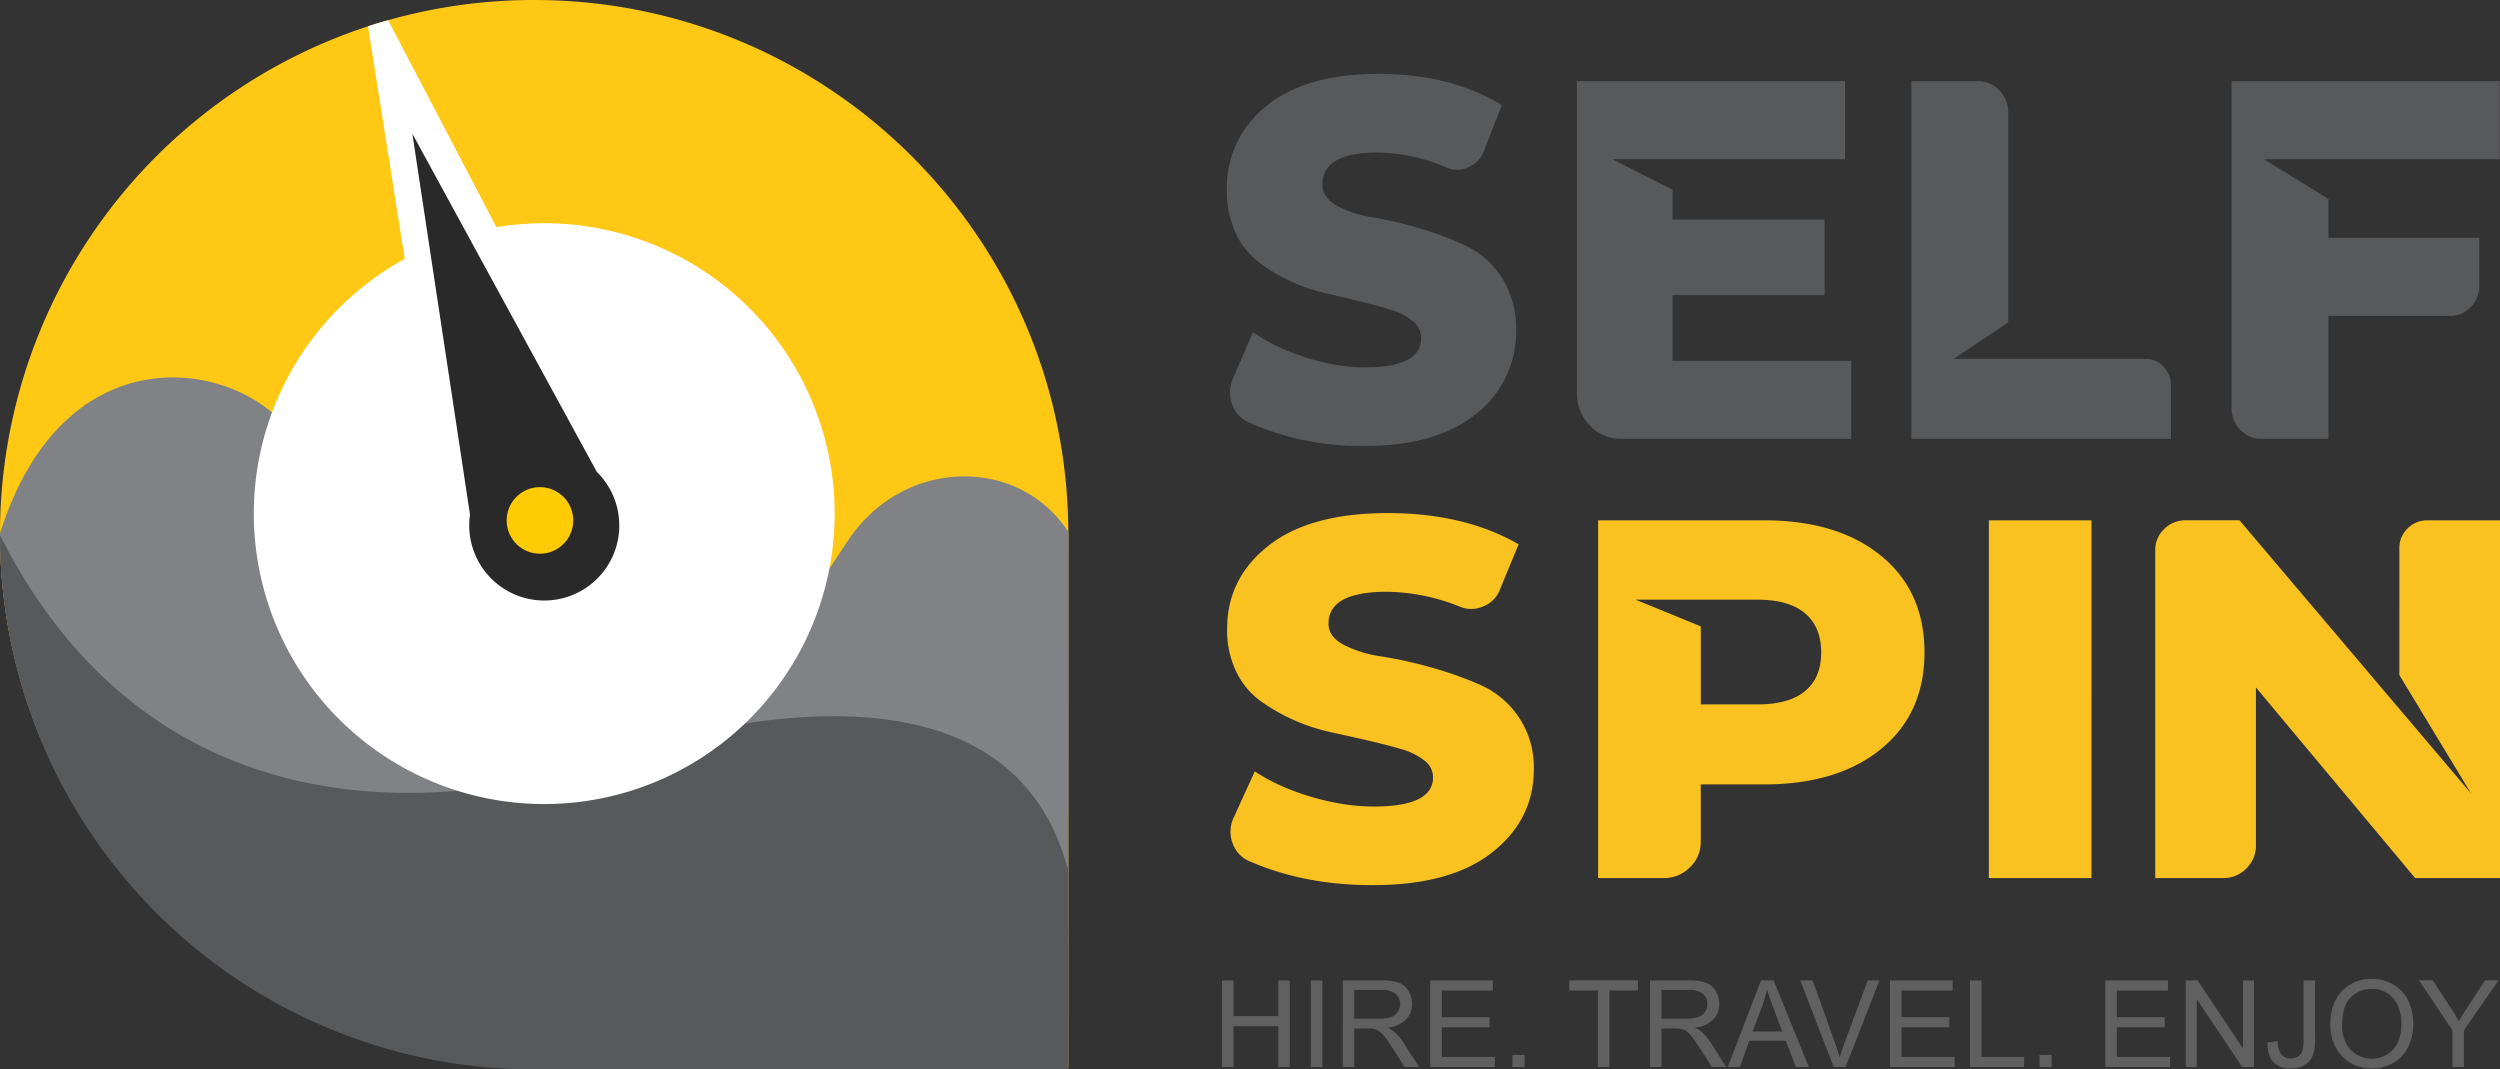
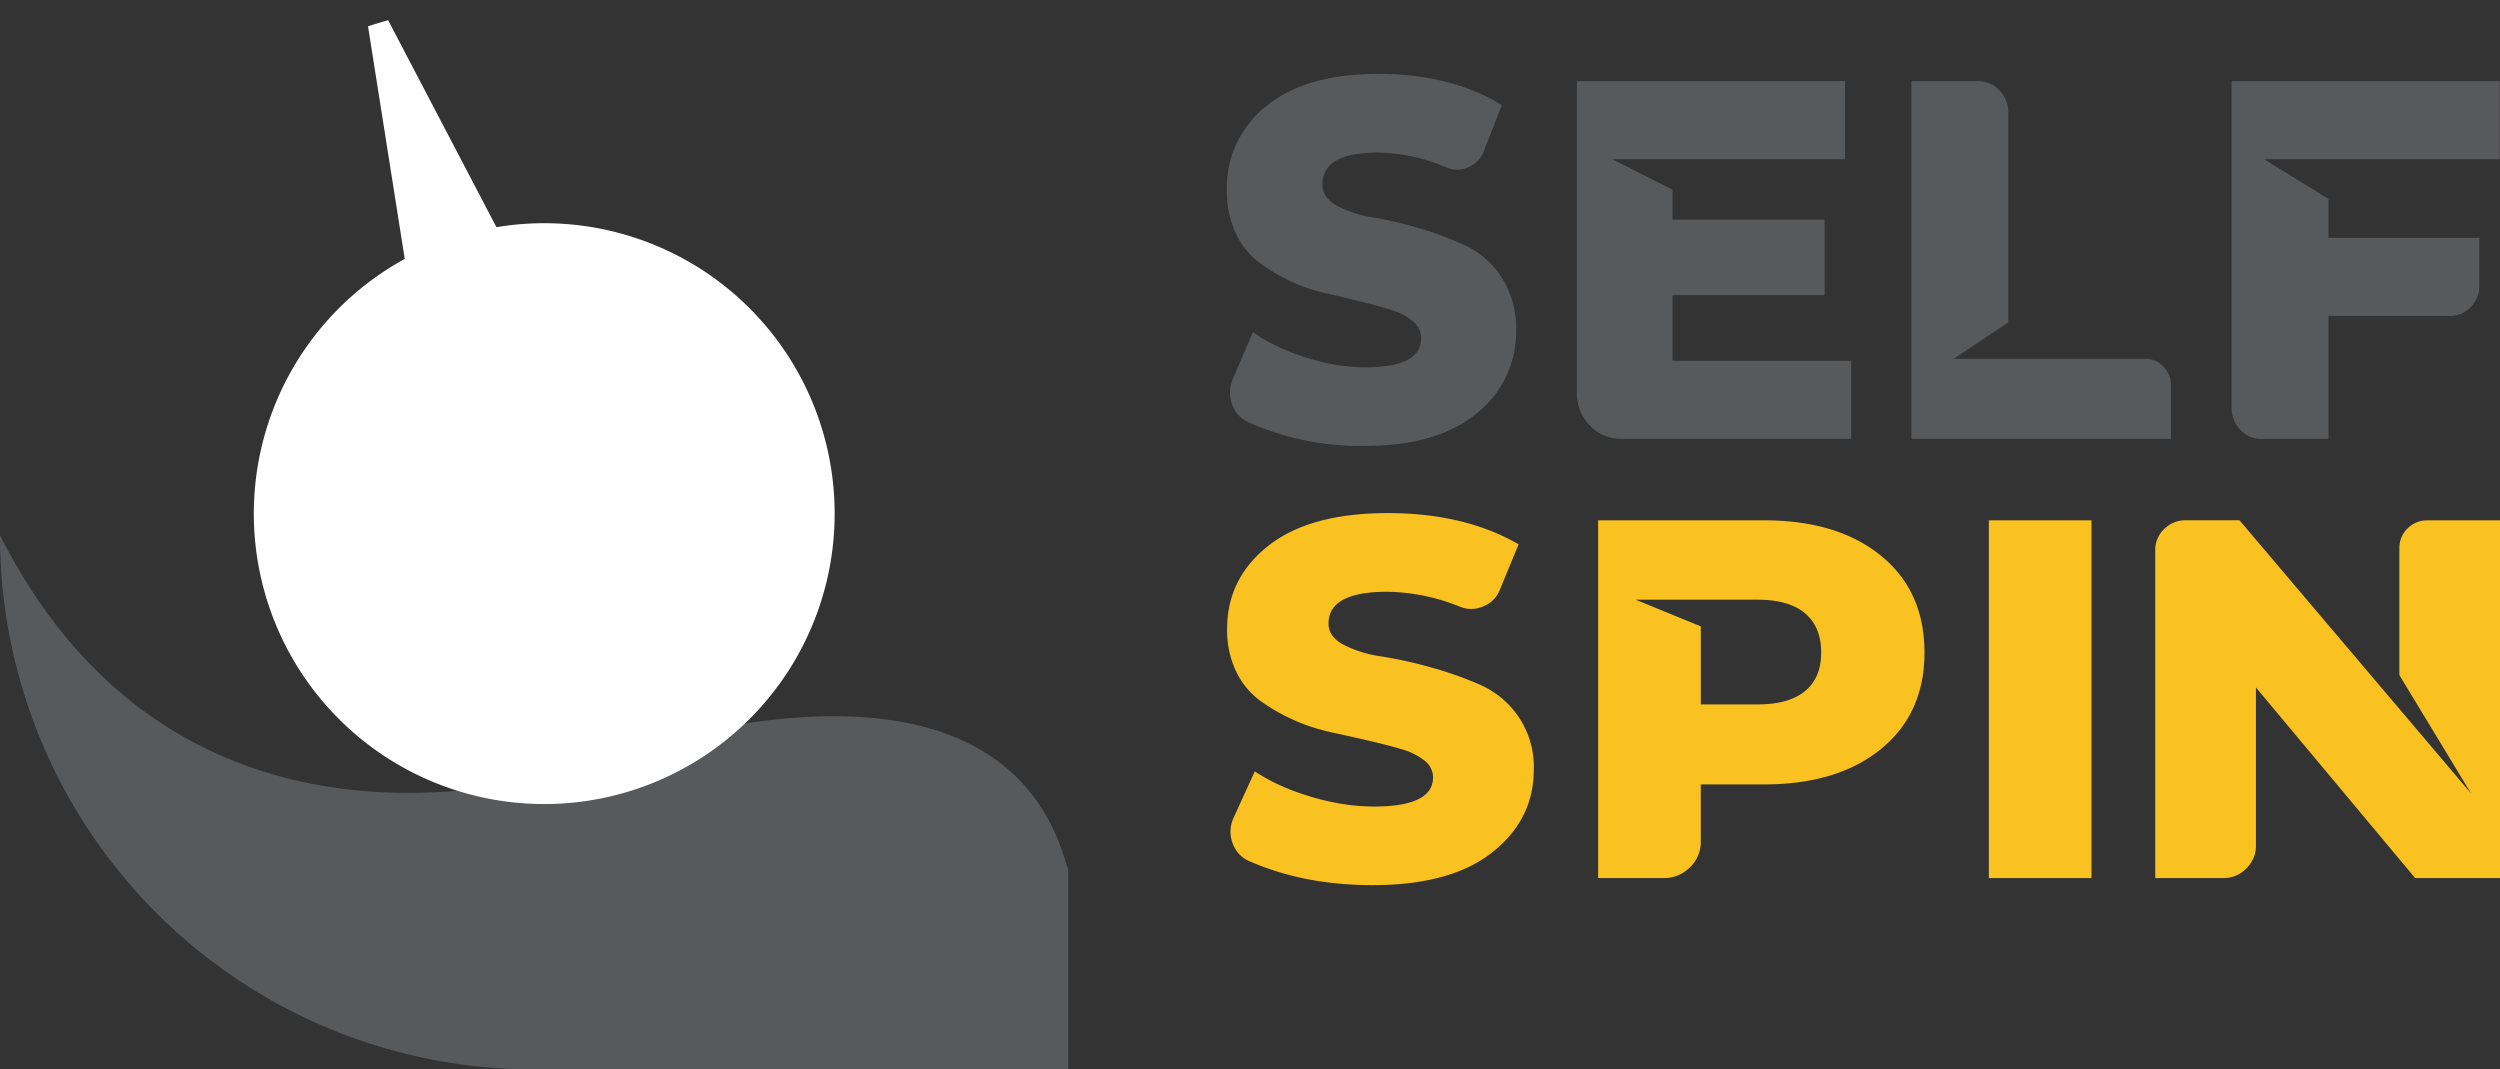
<svg xmlns="http://www.w3.org/2000/svg" width="720" height="308" viewBox="0 0 720 308">
  <rect x="0" y="0" width="720" height="308" fill="#333333" stroke="none" />
  <g id="Logo_Self_spin-01" data-name="Logo Self spin-01" transform="translate(0 -1.57)">
-     <path id="Path_9" data-name="Path 9" d="M307.67,155.145V309.01H153.83a154.47,154.47,0,0,1-36.6-4.377c-1.1-.27-2.2-.55-3.3-.849-2.57-.68-5.12-1.439-7.65-2.258-1.2-.39-2.39-.789-3.57-1.209a153.53,153.53,0,0,1-28.65-13.56c-1.05-.64-2.1-1.3-3.14-1.959l-.01-.01c-1.04-.66-2.07-1.339-3.09-2.028a154.378,154.378,0,0,1-22.77-18.776q-5.22-5.216-9.93-10.912-1.755-2.143-3.45-4.337-1.68-2.2-3.29-4.467c-.72-1-1.42-2.018-2.11-3.038-1.38-2.038-2.72-4.117-4-6.235-.64-1.049-1.27-2.118-1.89-3.188-.31-.54-.61-1.079-.92-1.619q-.9-1.634-1.77-3.268a152.74,152.74,0,0,1-7.7-17.027c-.44-1.169-.87-2.338-1.29-3.527s-.82-2.378-1.21-3.567q-1.17-3.6-2.16-7.265c-.33-1.219-.65-2.448-.95-3.677A153.907,153.907,0,0,1,.01,157.274C0,156.8,0,156.334,0,155.865v-.58A153.792,153.792,0,0,1,105.99,9.144q2.865-.929,5.79-1.759A154,154,0,0,1,153.83,1.57C238.74,1.57,307.59,70.309,307.67,155.145Z" fill="#ffc815" />
    <path id="Path_10" data-name="Path 10" d="M307.67,309.23H153.83A153.359,153.359,0,0,1,45.05,264.17a153.359,153.359,0,0,0,108.78,45.06H307.67V155.12h0V309.23ZM188.4,213.54a67.659,67.659,0,0,1-78.68-6.89,67.662,67.662,0,0,0,78.64,6.9c.01,0,.03-.01.04-.01Zm-78.69-6.89c-.11-.1-.23-.2-.34-.29.12.09.23.19.34.29Zm-.34-.3a.265.265,0,0,0-.06-.05c.02.02.04.03.06.05Zm-.07-.06c-.02-.02-.04-.03-.06-.05a.266.266,0,0,1,.06.05Zm-.07-.07c-.02-.02-.04-.03-.06-.05a.265.265,0,0,0,.06.05Zm-.08-.06c-.06-.05-.12-.11-.18-.16.06.05.12.1.18.16Zm-.19-.17c-.02-.01-.03-.03-.05-.04a.1.1,0,0,1,.05.04Zm-.08-.07-.04-.04c.01.01.03.02.04.04Zm-.07-.07-.04-.04c.01.02.03.03.04.04Zm-.07-.06c-.02-.01-.03-.03-.05-.04a.176.176,0,0,1,.05.04Zm-.07-.06a.5.5,0,0,0-.08-.07.5.5,0,0,1,.08.07Zm-.12-.11a.138.138,0,0,0-.04-.03.138.138,0,0,1,.04.03Zm-.07-.07c-.01-.01-.03-.02-.04-.04a.078.078,0,0,0,.04.04Zm-.07-.06c-.02-.01-.03-.03-.04-.04.01.01.02.03.04.04Zm-.08-.07c-.02-.01-.03-.03-.04-.04l.04.04Zm-.07-.07-.04-.04a.078.078,0,0,0,.04.04Zm-.06-.05c-.03-.03-.07-.06-.1-.09a.9.9,0,0,1,.1.09Zm-.13-.11c-.01-.01-.03-.02-.04-.04a.078.078,0,0,1,.04.04Zm-.07-.07c-.01-.01-.03-.02-.04-.04.02.01.03.03.04.04Zm-.07-.07c-.01-.01-.03-.02-.04-.04l.04.04Zm-.08-.07-.03-.03.03.03Zm-.09-.09-.01-.01a.01.01,0,0,0,.01.01Zm-.09-.08-.03-.03.03.03Zm-.07-.07-.03-.03.03.03Zm-.07-.07-.03-.03q0,.015.03.03Zm-.08-.07-.03-.03.03.03Zm-.08-.07-.03-.03.03.03Zm-.1-.1-.01-.01a.01.01,0,0,0,.01.01Zm-.07-.06-.03-.03.03.03Zm-.07-.07-.03-.03.03.03Zm-.07-.07-.03-.03q0,.015.03.03Zm-.09-.08-.02-.02a.022.022,0,0,1,.02.02Zm-.09-.09Zm-.08-.07-.02-.02a.022.022,0,0,1,.02.02Zm-.07-.08-.03-.03q.015.03.03.03Zm-.07-.07c-.01-.01-.02-.01-.03-.02.01.01.02.01.03.02Zm-.08-.07-.03-.03q.03.015.03.03Zm-.07-.07-.02-.02.02.02Zm-.1-.1-.02-.02c.01.01.01.02.02.02Zm-.07-.07-.03-.03.03.03Zm-.07-.07-.03-.03.03.03Zm-.08-.08-.02-.02a.022.022,0,0,0,.02.02Zm-.07-.07-.02-.02.02.02Zm-.1-.09h0l-.09-.09a.381.381,0,0,1,.09.09Zm-.12-.13-.07-.07.07.07Zm-.09-.09a.6.6,0,0,0-.08-.08l.08.08Zm-.09-.09-.09-.09a.753.753,0,0,0,.09.09Zm-.12-.12-.07-.07.07.07Zm-.1-.1-.07-.07a.462.462,0,0,1,.07.07Zm-.09-.09-.09-.09.09.09Zm-.11-.12-.07-.07a.461.461,0,0,0,.07.07Zm-.1-.1-.07-.07.07.07Zm-.09-.09-.09-.09.09.09Zm-.1-.11c-.02-.03-.05-.05-.07-.08a.5.5,0,0,0,.07.08Zm-.11-.11a.435.435,0,0,1-.06-.07.435.435,0,0,0,.06.07Zm-.09-.09-.09-.09a.764.764,0,0,1,.09.09Zm-.1-.11-.08-.08a.6.6,0,0,1,.08.08Zm-.1-.11c-.02-.02-.04-.05-.06-.07.02.02.04.05.06.07Zm-.09-.1c-.06-.06-.12-.12-.18-.19.06.07.12.13.18.19Zm-.2-.21a.435.435,0,0,1-.06-.07.319.319,0,0,0,.06.07Zm-.1-.1c-.03-.03-.05-.06-.08-.09a.646.646,0,0,1,.08.09Zm-.08-.09a.9.9,0,0,1-.09-.1.9.9,0,0,1,.09.1Zm-.11-.13c-.02-.02-.04-.05-.06-.07a.134.134,0,0,0,.06.07Zm-.1-.1a.572.572,0,0,1-.07-.08c.03.03.05.06.07.08Zm-.08-.09a.647.647,0,0,1-.08-.09.647.647,0,0,0,.08.09Zm-.11-.12a.462.462,0,0,0-.07-.07l.07.07Zm-.1-.1a.435.435,0,0,1-.06-.07.435.435,0,0,1,.06.07Zm-.08-.1a.647.647,0,0,1-.08-.09.647.647,0,0,0,.08.09Zm-.11-.12c-.02-.02-.04-.05-.06-.07.02.02.04.05.06.07Zm-.09-.1a.435.435,0,0,1-.06-.07c.02.02.04.05.06.07Zm-.09-.1a.647.647,0,0,1-.08-.09c.03.03.05.06.08.09Zm-.1-.11a.5.5,0,0,0-.07-.08.5.5,0,0,1,.07.08Zm-.09-.11c-.02-.02-.04-.05-.06-.07.02.02.04.05.06.07Zm-.09-.1c-.06-.06-.11-.13-.17-.2.06.07.11.14.17.2Zm-.19-.22a.435.435,0,0,0-.06-.07c.02.02.04.05.06.07Zm-.09-.1a.549.549,0,0,1-.07-.09.55.55,0,0,0,.07.09Zm-.08-.1a.392.392,0,0,1-.08-.1.392.392,0,0,0,.08.1Zm-.11-.12c-.02-.02-.04-.05-.06-.07a.435.435,0,0,1,.06.07Zm-.09-.1c-.02-.03-.04-.05-.06-.08.01.02.04.05.06.08Zm-.08-.1c-.03-.03-.05-.07-.08-.1a.392.392,0,0,0,.08.1Zm-.11-.13a.435.435,0,0,1-.06-.07.435.435,0,0,0,.06.07Zm-.09-.1a.435.435,0,0,1-.06-.07.32.32,0,0,1,.06.07Zm-.08-.1c-.03-.03-.05-.06-.08-.09.03.03.05.06.08.09Zm-.11-.12c-.02-.02-.03-.04-.05-.06a.147.147,0,0,1,.05.06Zm-.08-.11c-.02-.02-.03-.04-.05-.06a.265.265,0,0,0,.05.06Zm-.08-.1c-.03-.03-.05-.06-.08-.09a.646.646,0,0,0,.08.09Zm-.1-.12c-.02-.02-.04-.05-.06-.07a.436.436,0,0,0,.06.07Zm-.09-.11c-.02-.02-.03-.04-.05-.06a.1.1,0,0,0,.05.06Zm-.09-.09c-.02-.03-.04-.05-.06-.08a.554.554,0,0,1,.06.08Zm-.09-.12a.555.555,0,0,1-.06-.08.555.555,0,0,0,.06.08Zm-.09-.12a.121.121,0,0,0-.05-.05c.02.02.03.04.05.05Zm-.08-.09a.179.179,0,0,1-.05-.07.3.3,0,0,0,.05.07Zm-.09-.1a.549.549,0,0,1-.07-.09.549.549,0,0,1,.07.09Zm-.1-.13c-.02-.02-.03-.04-.05-.06a.265.265,0,0,1,.05.06Zm-.08-.1a.265.265,0,0,1-.05-.06c.02.02.03.04.05.06Zm-.08-.1c-.02-.03-.05-.06-.07-.09.02.03.05.06.07.09Zm-.1-.13c-.02-.02-.03-.04-.05-.06a.265.265,0,0,0,.05.06Zm-.08-.1a.423.423,0,0,1-.05-.07.3.3,0,0,0,.05.07Zm-.08-.1c-.02-.03-.05-.06-.07-.09a.549.549,0,0,0,.07.09Zm-.1-.13a.265.265,0,0,0-.05-.06.265.265,0,0,0,.05.06Zm-.09-.11a.265.265,0,0,0-.05-.06.265.265,0,0,1,.05.06Zm-.07-.1c-.02-.03-.04-.05-.06-.08a.555.555,0,0,0,.06.08Zm-.1-.13c-.02-.02-.03-.04-.05-.06.02.02.03.04.05.06Zm-.08-.1a.265.265,0,0,0-.05-.06c.02.02.03.04.05.06Zm-.08-.1c-.02-.03-.04-.05-.06-.08.02.03.04.05.06.08Zm-.09-.12c-.02-.03-.04-.05-.06-.08a.554.554,0,0,0,.06.08Zm-.09-.12c-.01-.02-.03-.04-.04-.06a.154.154,0,0,0,.04.06Zm-.08-.1a.218.218,0,0,0-.04-.05.218.218,0,0,1,.04.05Zm-.09-.13a.265.265,0,0,0-.05-.06.265.265,0,0,0,.05.06Zm-.09-.11a.176.176,0,0,0-.04-.05c.02.02.03.04.04.05Zm-.07-.1a.176.176,0,0,0-.04-.05.218.218,0,0,0,.04.05Zm-.08-.1a.549.549,0,0,0-.07-.09.969.969,0,0,0,.07.09Zm-.1-.13c-.01-.02-.03-.03-.04-.05a.1.1,0,0,1,.04.05Zm-.07-.11c-.01-.01-.02-.03-.03-.04a.054.054,0,0,0,.03.04Zm-.18-.24c-.01-.01-.02-.03-.03-.04.01.01.02.03.03.04Zm-.08-.1a.218.218,0,0,1-.03-.05.218.218,0,0,0,.03.05Zm-.07-.1c-.01-.02-.03-.04-.04-.06a.591.591,0,0,0,.04.06Zm-.09-.13c-.01-.02-.03-.03-.04-.05.01.01.02.03.04.05Zm-.08-.11c-.01-.02-.02-.03-.03-.05a.218.218,0,0,0,.03.05Zm-.07-.1a.176.176,0,0,0-.04-.05.218.218,0,0,0,.04.05Zm-.1-.13a.176.176,0,0,0-.04-.05.1.1,0,0,1,.04.05Zm-.08-.11c-.01-.01-.02-.03-.03-.04a.138.138,0,0,1,.03.04Zm-.07-.1c-.01-.01-.02-.03-.03-.04a.138.138,0,0,1,.03.04Zm-.1-.14c-.01-.01-.02-.03-.03-.04a.138.138,0,0,1,.03.04Zm-.07-.11c-.01-.01-.02-.03-.03-.04a.138.138,0,0,0,.03.04Zm-.07-.1c-.01-.01-.01-.02-.02-.03,0,.01.01.02.02.03Zm-.11-.15c-.01-.01-.01-.02-.02-.03.01.01.02.02.02.03Zm-.06-.09c-.01-.01-.02-.03-.03-.04.01.01.02.03.03.04Zm-.07-.1a.138.138,0,0,1-.03-.04c.02.02.02.03.03.04Zm-.17-.25c-.01-.01-.01-.02-.02-.03.01.01.01.02.02.03Zm-.07-.1c0-.01-.01-.02-.02-.03.01.01.02.02.02.03Zm-.06-.1c0-.01-.01-.01-.02-.02l.02.02Zm-.1-.15c-.01-.01-.01-.02-.02-.03,0,.01.01.02.02.03Zm-.07-.09a.076.076,0,0,1-.02-.04c.01.01.01.02.02.04Zm-.06-.1a.052.052,0,0,1-.02-.04c0,.01.01.02.02.04Zm-.11-.16c-.01-.01-.01-.02-.02-.03.01.01.01.02.02.03Zm-.06-.1c-.01-.01-.01-.02-.02-.03,0,.01.01.02.02.03Zm-.07-.1-.01-.01.01.01Zm-.12-.18Zm-.05-.07c-.01-.01-.01-.01-.01-.02a.035.035,0,0,1,.01.02Zm-.06-.1c0-.01-.01-.01-.01-.02a.035.035,0,0,0,.01.02Zm-.16-.26c0-.01-.01-.01-.01-.02,0,.01,0,.02.01.02Zm-.06-.09c0-.01-.01-.01-.01-.02,0,.01,0,.01.01.02Zm-.17-.27Zm-.06-.08c-.01-.01-.01-.01-.01-.02a.035.035,0,0,1,.01.02Zm-.22-.36c0-.01-.01-.01-.01-.02,0,.01,0,.02.01.02Zm-.22-.35c-.01-.01-.01-.01-.01-.02a.031.031,0,0,0,.01.02Zm-.22-.36a.01.01,0,0,0-.01-.01.01.01,0,0,1,.01.01Zm-.06-.1Zm-.16-.26a.01.01,0,0,0-.01-.01c.01,0,.01,0,.01.01Zm-.05-.1Zm-.17-.27Zm-.05-.09Zm-.16-.27Zm-.05-.09Zm-.21-.36Zm-8.83-34.57v0Zm.01-.3v0Zm0-.1v0Zm.01-.31Zm0-.09v0Zm.01-.11v0Zm0-.2Zm.01-.08v-.05c0,.02-.01.03,0,.05Zm0-.12v0Zm0-.11v-.11a.405.405,0,0,1,0,.11Zm.01-.16v0Zm0-.12v-.07c.01.02,0,.04,0,.07Zm.01-.12a.41.41,0,0,1,.01-.11.41.41,0,0,0-.01.11Zm.01-.15v0Zm0-.13v0Zm.01-.12c0-.08.01-.16.01-.24,0,.08-.01.16-.01.24Zm.01-.27v0Zm.01-.12c0-.08.01-.17.01-.25,0,.08-.01.16-.01.25Zm.01-.27a.41.41,0,0,1,.01-.11.41.41,0,0,1-.01.11Zm.01-.13a1.949,1.949,0,0,1,.02-.25c-.01.08-.01.16-.02.25Zm.02-.26a.615.615,0,0,1,.01-.13.57.57,0,0,0-.01.13Zm.01-.13.03-.39a2.465,2.465,0,0,0-.03.39Zm.02-.4a67.5,67.5,0,0,1,1.76-11.19h0a68.561,68.561,0,0,0-1.76,11.19Z" transform="translate(0 -0.23)" fill="#fee08d" />
-     <path id="Path_11" data-name="Path 11" d="M307.67,309.23H153.83A153.827,153.827,0,0,1,0,155.4c4.41-13.98,10.6-24.13,17.67-31.21,28.43-28.43,71.19-7.21,70.48,15.11a68.392,68.392,0,0,0-1.76,11.19h0l-.03.39v.01c0,.04-.01.08-.01.13v.01c-.01.08-.01.17-.02.25v.02a.41.41,0,0,1-.01.11v.01a2.09,2.09,0,0,0-.01.25v.15c0,.08-.01.16-.01.24v.29a.375.375,0,0,1-.01.11v1.12h0c0,.1-.01.2-.01.29v.12a2.809,2.809,0,0,1-.01.29v.01a67.6,67.6,0,0,0,8.83,34.56v.01c.07.12.14.24.2.36v.01c.02.03.03.06.05.09h0c.05.09.1.18.16.27v.01c.02.03.03.06.05.09h0c.05.09.1.17.16.26l.01.01a.351.351,0,0,0,.05.08l.01.01c.05.09.1.17.16.26h0a.558.558,0,0,0,.05.08.01.01,0,0,0,.01.01c.07.11.14.23.21.34,0,.01.01.01.01.02l.21.33c0,.01.01.01.01.02l.21.33c0,.01.01.01.01.02.02.03.03.05.05.08l.01.01c.05.08.1.16.16.24,0,.01.01.01.01.02.02.02.03.05.05.07,0,.01.01.01.01.02l.15.24c0,.01.01.01.01.02.02.02.03.05.05.07s.01.01.01.02c.02.03.03.05.05.08h0c.04.05.07.11.11.16a.01.01,0,0,0,.01.01.423.423,0,0,0,.05.07c.01.01.01.02.02.03a.3.3,0,0,0,.05.07c.01.01.01.02.02.03.03.04.05.08.08.12a.076.076,0,0,1,.02.04c.01.02.03.04.04.06s.01.02.02.04.03.04.04.06.01.02.02.03c.03.04.06.09.09.13.01.01.01.02.02.02.01.02.03.04.05.07,0,.01.01.02.02.03a.3.3,0,0,0,.05.07c.01.01.01.02.02.03l.15.21a.138.138,0,0,1,.03.04c.01.02.03.04.04.06s.02.03.03.04.03.04.04.06.01.02.02.03a.835.835,0,0,1,.08.12c.01.01.01.02.02.03s.03.04.04.06.02.03.03.04.03.04.04.06.02.03.03.04c.02.03.05.07.07.1.01.01.02.03.03.04s.03.04.04.06.02.03.03.04.03.04.04.06a.176.176,0,0,0,.04.05l.06.09a.176.176,0,0,0,.04.05.218.218,0,0,0,.04.05c.01.02.02.03.03.05a.176.176,0,0,0,.04.05.218.218,0,0,0,.04.05c.02.03.04.05.06.08s.03.04.04.06.03.03.04.05a.218.218,0,0,1,.03.05c.01.02.03.04.04.06s.02.03.03.04a2.428,2.428,0,0,1,.14.2c.01.01.02.03.03.04s.03.03.04.05.03.03.04.05a.176.176,0,0,0,.04.05.549.549,0,0,0,.07.09c.01.02.02.03.03.05s.03.03.04.05.03.03.04.05a230925935033.123,230925935033.123,0,0,1,.08.1.265.265,0,0,0,.05.06.435.435,0,0,0,.06.07.218.218,0,0,0,.04.05c.01.01.02.03.04.05s.03.04.04.06.02.03.03.04c.02.03.04.05.06.08.01.01.02.03.03.04.02.03.04.05.06.08.01.01.02.03.03.04a.265.265,0,0,0,.05.06c.01.01.02.03.03.04s.03.04.05.06a.176.176,0,0,0,.04.05c.02.03.04.05.06.08.01.01.02.03.03.04a.265.265,0,0,0,.05.06c.01.01.02.03.03.04a.265.265,0,0,0,.05.06.138.138,0,0,1,.03.04c.02.03.05.06.07.09l.03.03a.179.179,0,0,1,.05.07c.01.01.02.03.03.04s.03.04.05.06.02.03.03.04c.02.03.05.06.07.09l.03.03c.02.02.03.04.05.06s.02.03.03.04.03.04.05.06a.138.138,0,0,1,.03.04.549.549,0,0,1,.07.09l.03.03a.179.179,0,0,1,.05.07c.01.01.02.03.03.04a.121.121,0,0,0,.05.05.078.078,0,0,0,.04.04c.02.03.04.05.06.08l.03.03c.02.03.04.05.06.08.01.01.02.03.03.04s.03.04.05.06.02.03.03.04a.435.435,0,0,1,.06.07c.01.01.02.02.02.03.03.03.05.06.08.09a.138.138,0,0,1,.03.04c.02.02.03.04.05.06s.02.03.04.04.03.04.05.06l.03.03c.03.03.05.06.08.09l.03.03a.435.435,0,0,1,.06.07l.03.03a.435.435,0,0,1,.06.07l.03.03c.03.03.05.07.08.1l.02.02a.555.555,0,0,1,.06.08.138.138,0,0,1,.03.04.435.435,0,0,1,.06.07l.03.03a.874.874,0,0,1,.08.1.01.01,0,0,0,.01.01c.02.03.05.06.07.09.01.01.02.02.02.03a.435.435,0,0,0,.06.07c.01.01.01.02.02.02l.17.2.03.03c.02.02.04.05.06.07l.03.03c.02.03.05.05.07.08l.02.02a.647.647,0,0,1,.08.09c.01.01.02.02.02.03a.435.435,0,0,1,.06.07l.03.03c.02.02.04.05.06.07s.01.02.02.03a.647.647,0,0,1,.08.09l.03.03a.435.435,0,0,1,.06.07l.03.03a.462.462,0,0,0,.07.07c.01.01.01.02.02.03a.647.647,0,0,1,.08.09l.02.02c.02.03.05.05.07.08l.03.03a.435.435,0,0,0,.06.07c.01.01.02.02.02.03a.9.9,0,0,1,.09.1l.01.01c.03.03.05.06.08.09l.03.03a.435.435,0,0,1,.06.07l.03.03c.06.06.12.12.18.19l.03.03c.02.02.04.05.06.07l.03.03.08.08.01.01.09.09.03.03c.02.02.04.05.06.07l.03.03a.5.5,0,0,1,.07.08l.01.01.09.09c.01.01.01.02.02.02l.07.07.03.03a.234.234,0,0,0,.07.07l.02.02.09.09.02.02.07.07.03.03.07.07.02.02.09.09a.035.035,0,0,0,.02.01l.08.08.03.03.07.07.03.03.09.09h0l.07.07.02.02.05.05.02.02.05.05.03.03.05.05.03.03.05.05.02.02a.462.462,0,0,1,.07.07l.02.02.05.05.03.03.05.05c.01.01.02.02.03.02s.03.03.05.05l.03.03c.02.02.04.03.05.05l.02.02a.462.462,0,0,1,.07.07h.01l.07.07.02.02.05.05.03.03.04.04.03.03.04.04.03.03.06.06.01.01.07.07c.01.01.02.01.03.03a.218.218,0,0,0,.05.04l.03.03.04.04.03.03.04.04.03.03.04.04.03.03a.462.462,0,0,1,.07.07l.01.01a.265.265,0,0,0,.06.05l.03.03a.138.138,0,0,0,.04.03c.01.01.03.02.04.04a.138.138,0,0,0,.04.03c.01.01.03.02.04.04l.03.03c.01.01.03.02.04.04l.03.03a.9.9,0,0,0,.1.09.035.035,0,0,0,.02.01l.04.04.03.03c.02.01.03.03.04.04l.03.03.04.04.03.03c.01.01.03.02.04.04s.03.02.04.03a.138.138,0,0,0,.04.03c.01.01.03.02.04.04.03.03.06.05.08.07l.02.02a.218.218,0,0,0,.05.04l.03.03.04.04.03.03c.01.01.03.02.04.04l.03.03c.02.01.03.03.05.04l.01.01c.06.05.12.11.18.16l.02.02c.02.02.04.03.06.05l.01.01c.02.02.04.03.06.05a.01.01,0,0,1,.01.01.265.265,0,0,0,.06.05h0c.11.1.23.2.34.29l.01.01a67.676,67.676,0,0,0,78.68,6.89c13.13-6.15,21.85-12.25,28.98-19.38,9.57-9.57,16.27-21,26.94-36.94a43.117,43.117,0,0,1,5.29-6.45c17.03-17.03,45.25-15.57,58.07,4.35v.28l-.09,153.83Z" transform="translate(0 -0.23)" fill="#808285" />
    <path id="Path_12" data-name="Path 12" d="M306.78,249.58c-18.42-61-102.39-39.06-127.53-30.97a67.653,67.653,0,0,1-6.98,2.4l-.16.06S55.69,266,0,155.97A153.827,153.827,0,0,0,153.83,309.8H307.66V252.25c-.29-.84-.59-1.71-.88-2.67Z" transform="translate(0 -0.23)" fill="#58595b" />
    <path id="Path_13" data-name="Path 13" d="M156.74,65.96A83.64,83.64,0,1,1,73.1,149.6a83.644,83.644,0,0,1,83.64-83.64Z" transform="translate(0 -0.105)" fill="#fff" fill-rule="evenodd" />
    <path id="Path_14" data-name="Path 14" d="M185.03,148.2l-.01-.07-.2-1.08a31.081,31.081,0,0,0-.9-3.31,28.7,28.7,0,0,0-6.29-10.51L143.02,67.08,111.78,7.39q-2.925.825-5.79,1.76l10.59,67.06,11.64,73.66a28.408,28.408,0,0,0,1.35,12.17,28,28,0,0,0,1.28,3.17l.03.07.49.99a28.679,28.679,0,0,0,53.66-18.07Zm-30.81,2.5a2.512,2.512,0,1,1,1.29,3.31A2.511,2.511,0,0,1,154.22,150.7Z" fill="#fff" fill-rule="evenodd" />
-     <path id="Path_15" data-name="Path 15" d="M130.13,60.92l41.76,76.56a21.479,21.479,0,0,1,5.33,8.52,22.591,22.591,0,0,1,.68,2.5l.16.87a21.6,21.6,0,0,1-40.42,13.61l-.4-.79a21.108,21.108,0,0,1-.97-2.4,21.643,21.643,0,0,1-.91-10.01l-16.6-109.7,11.37,20.84Z" fill="#292929" />
-     <path id="Path_16" data-name="Path 16" d="M150.79,159.91a9.585,9.585,0,1,0-3.63-13.06,9.586,9.586,0,0,0,3.63,13.06Z" transform="translate(0 -0.112)" fill="#ffcb05" />
    <path id="Path_17" data-name="Path 17" d="M359.78,123.28a8.59,8.59,0,0,1-4.92-5.25,9.925,9.925,0,0,1,.27-7.49l5.72-13.3a51.783,51.783,0,0,0,9.65,5.25,65.952,65.952,0,0,0,11.26,3.56,52.932,52.932,0,0,0,11.44,1.31q16.1,0,16.09-8.43a6.217,6.217,0,0,0-2.41-4.87,17.733,17.733,0,0,0-6.35-3.28q-3.93-1.215-8.94-2.44T381.31,85.9a48.318,48.318,0,0,1-10.28-3.65,49.026,49.026,0,0,1-8.94-5.53,22.138,22.138,0,0,1-6.35-8.34,28.874,28.874,0,0,1-2.41-12.18,29.8,29.8,0,0,1,11.26-23.98q11.265-9.36,32.36-9.37,20.91,0,35.57,8.99l-5.18,13.3a8.066,8.066,0,0,1-4.47,4.59,7.525,7.525,0,0,1-6.26.09,51.726,51.726,0,0,0-19.84-4.31q-15.915,0-15.91,9.18,0,3.75,4.11,6.09a31.058,31.058,0,0,0,10.37,3.37,112.587,112.587,0,0,1,13.5,3.18,94.919,94.919,0,0,1,13.41,5.06,24.979,24.979,0,0,1,10.28,9.18,26.9,26.9,0,0,1,4.11,15.08,29.843,29.843,0,0,1-11.26,23.88q-11.265,9.465-32.36,9.46a78.921,78.921,0,0,1-33.24-6.71Zm173.38-17.8v22.48H466.84a12.066,12.066,0,0,1-8.94-3.84,13.011,13.011,0,0,1-3.75-9.46V24.93h77.23V47.41H464.34l17.34,8.8v8.62h43.8V86.56h-43.8v18.92h51.48Zm17.32-80.55h19.13a8.381,8.381,0,0,1,6.17,2.62,8.94,8.94,0,0,1,2.59,6.56V94.43l-15.73,10.49h55.42a6.715,6.715,0,0,1,5.01,2.25,7.375,7.375,0,0,1,2.15,5.25v15.55H550.5V24.93ZM719.93,47.41H652l18.59,11.43V70.08h43.44V83.94a8.35,8.35,0,0,1-2.5,6.09,8.01,8.01,0,0,1-5.9,2.53H670.59v35.41H651.28a8.092,8.092,0,0,1-6.08-2.62,8.878,8.878,0,0,1-2.5-6.37V24.93h77.23V47.41Z" fill="#58595b" />
    <path id="Path_18" data-name="Path 18" d="M360.24,249.94a8.78,8.78,0,0,1-5.21-5.25,9.4,9.4,0,0,1,.28-7.49l6.06-13.3a55.758,55.758,0,0,0,10.23,5.25,72.769,72.769,0,0,0,11.94,3.56,59.332,59.332,0,0,0,12.13,1.31q17.055,0,17.05-8.43a6.094,6.094,0,0,0-2.56-4.87,19.3,19.3,0,0,0-6.73-3.28q-4.17-1.215-9.47-2.44t-10.9-2.44a54.821,54.821,0,0,1-20.36-9.18,22.344,22.344,0,0,1-6.73-8.34,27.426,27.426,0,0,1-2.56-12.18q0-14.61,11.94-23.98t34.3-9.37q22.17,0,37.71,8.99l-5.49,13.3a8.3,8.3,0,0,1-4.74,4.59,8.4,8.4,0,0,1-6.63.09,57.656,57.656,0,0,0-21.03-4.31q-16.86,0-16.86,9.18,0,3.75,4.36,6.09a34.6,34.6,0,0,0,10.99,3.37,125.424,125.424,0,0,1,14.31,3.18,104.528,104.528,0,0,1,14.21,5.06,26.059,26.059,0,0,1,10.9,9.18,25.734,25.734,0,0,1,4.36,15.08q0,14.43-11.94,23.88t-34.3,9.46q-19.545.06-35.26-6.71Zm147.77-98.35q21.225,0,33.73,10.21t12.51,27.82q0,17.61-12.51,27.82t-33.73,10.21H489.82v16.49a10.025,10.025,0,0,1-3.13,7.4,10.483,10.483,0,0,1-7.67,3.09H460.26V151.59Zm-1.89,53.02q9.09,0,13.74-3.84t4.64-11.15q0-7.3-4.64-11.24t-13.74-3.93H471.07l18.76,7.68v22.48Zm66.67,50.02V151.59h29.56V254.62H572.79ZM699.16,151.59H720V254.62H695.56l-45.85-54.89v45.71a8.58,8.58,0,0,1-1.33,4.59,9.649,9.649,0,0,1-3.41,3.37,8.864,8.864,0,0,1-4.55,1.22H620.71V160.2a8.251,8.251,0,0,1,2.56-6.09,8.663,8.663,0,0,1,6.35-2.53h15.35l66.7,78.68-20.65-34.1V159.63a7.714,7.714,0,0,1,2.37-5.71,7.9,7.9,0,0,1,5.77-2.33Z" transform="translate(0 -0.169)" fill="#f9c221" />
-     <path id="Path_19" data-name="Path 19" d="M351.94,309.11V284.15h3.31v10.29h12.9V284.15h3.31v24.96h-3.31V297.36h-12.9v11.75Zm25.59,0V284.15h3.31v24.96Zm9.2,0V284.15h11.06a14.871,14.871,0,0,1,5.07.67,5.54,5.54,0,0,1,2.77,2.37,7.087,7.087,0,0,1,1.03,3.76,6.261,6.261,0,0,1-1.72,4.48,8.693,8.693,0,0,1-5.31,2.31,8.624,8.624,0,0,1,1.99,1.24,16.641,16.641,0,0,1,2.73,3.32l4.32,6.8h-4.13l-3.3-5.2c-.96-1.5-1.76-2.65-2.38-3.45a7.637,7.637,0,0,0-1.68-1.67,5.209,5.209,0,0,0-1.5-.66,9.776,9.776,0,0,0-1.84-.12h-3.82v11.09h-3.29Zm3.31-13.94h7.09a10.616,10.616,0,0,0,3.53-.47,3.711,3.711,0,0,0,1.93-1.5,4.072,4.072,0,0,0,.66-2.24,3.722,3.722,0,0,0-1.28-2.92,5.962,5.962,0,0,0-4.04-1.14h-7.89v8.27Zm21.87,13.94V284.15h18.03v2.93H415.23v7.67H429v2.93H415.23v8.51h15.31v2.93H411.91Zm23.68,0v-3.49h3.49v3.49Zm24.6,0V287.07h-8.23v-2.93h19.77v2.93H463.5v22.04Zm15.02,0V284.15h11.06a14.871,14.871,0,0,1,5.07.67,5.54,5.54,0,0,1,2.77,2.37,7.087,7.087,0,0,1,1.03,3.76,6.261,6.261,0,0,1-1.72,4.48,8.693,8.693,0,0,1-5.31,2.31,8.624,8.624,0,0,1,1.99,1.24,16.641,16.641,0,0,1,2.73,3.32l4.32,6.8h-4.13l-3.3-5.2c-.96-1.5-1.76-2.65-2.38-3.45a7.637,7.637,0,0,0-1.68-1.67,5.147,5.147,0,0,0-1.51-.66,9.776,9.776,0,0,0-1.84-.12h-3.82v11.09h-3.28Zm3.31-13.94h7.09a10.616,10.616,0,0,0,3.53-.47,3.711,3.711,0,0,0,1.93-1.5,4.072,4.072,0,0,0,.66-2.24,3.722,3.722,0,0,0-1.28-2.92,5.962,5.962,0,0,0-4.04-1.14h-7.89v8.27Zm19.07,13.94,9.58-24.96h3.63l10.16,24.96H517.2l-2.89-7.57H503.8l-2.71,7.57Zm7.18-10.25h8.51l-2.6-6.92q-1.17-3.15-1.79-5.21a34.183,34.183,0,0,1-1.38,4.81l-2.74,7.32Zm23.34,10.25-9.65-24.96h3.58l6.49,18.14c.52,1.45.96,2.81,1.31,4.09.38-1.37.83-2.73,1.34-4.09l6.73-18.14h3.37l-9.73,24.96h-3.44Zm16.21,0V284.15h18.03v2.93H547.64v7.67h13.77v2.93H547.64v8.51h15.31v2.93H544.32Zm23.04,0V284.15h3.31v22.04h12.27v2.93H567.36Zm20.02,0v-3.49h3.49v3.49Zm18.96,0V284.15h18.03v2.93H609.66v7.67h13.77v2.93H609.66v8.51h15.31v2.93H606.34Zm23.15,0V284.15h3.39l13.1,19.6v-19.6h3.17v24.96h-3.39l-13.1-19.6v19.6Zm23.54-7.08,2.96-.41a6.479,6.479,0,0,0,1.07,3.93,3.39,3.39,0,0,0,2.64,1.06,3.908,3.908,0,0,0,2.14-.57,2.909,2.909,0,0,0,1.24-1.55,10.286,10.286,0,0,0,.34-3.13V284.15h3.31v17.01a12.288,12.288,0,0,1-.76,4.85,5.411,5.411,0,0,1-2.4,2.62,7.88,7.88,0,0,1-3.85.9,6.516,6.516,0,0,1-5.03-1.89q-1.725-1.89-1.66-5.61Zm18.1-5.07q0-6.21,3.34-9.72a11.372,11.372,0,0,1,8.62-3.51,12,12,0,0,1,6.24,1.65,10.758,10.758,0,0,1,4.23,4.6,14.917,14.917,0,0,1,1.46,6.69,14.722,14.722,0,0,1-1.53,6.79,10.4,10.4,0,0,1-4.34,4.53,12.421,12.421,0,0,1-6.07,1.54,11.846,11.846,0,0,1-6.3-1.7,10.981,10.981,0,0,1-4.21-4.64,13.859,13.859,0,0,1-1.44-6.23Zm3.42.06a10.02,10.02,0,0,0,2.42,7.1,8.479,8.479,0,0,0,12.22-.02c1.6-1.74,2.41-4.22,2.41-7.43a12.673,12.673,0,0,0-1.03-5.31,7.99,7.99,0,0,0-3.01-3.52,8.206,8.206,0,0,0-4.45-1.25,8.4,8.4,0,0,0-6.03,2.41q-2.535,2.4-2.53,8.02Zm31.75,12.09V298.53l-9.62-14.39h3.97l4.93,7.55q1.38,2.1,2.55,4.2c.76-1.31,1.69-2.77,2.76-4.4l4.84-7.36h3.85l-9.97,14.39V309.1H706.3Z" transform="translate(0 -0.23)" fill="#606060" />
  </g>
</svg>